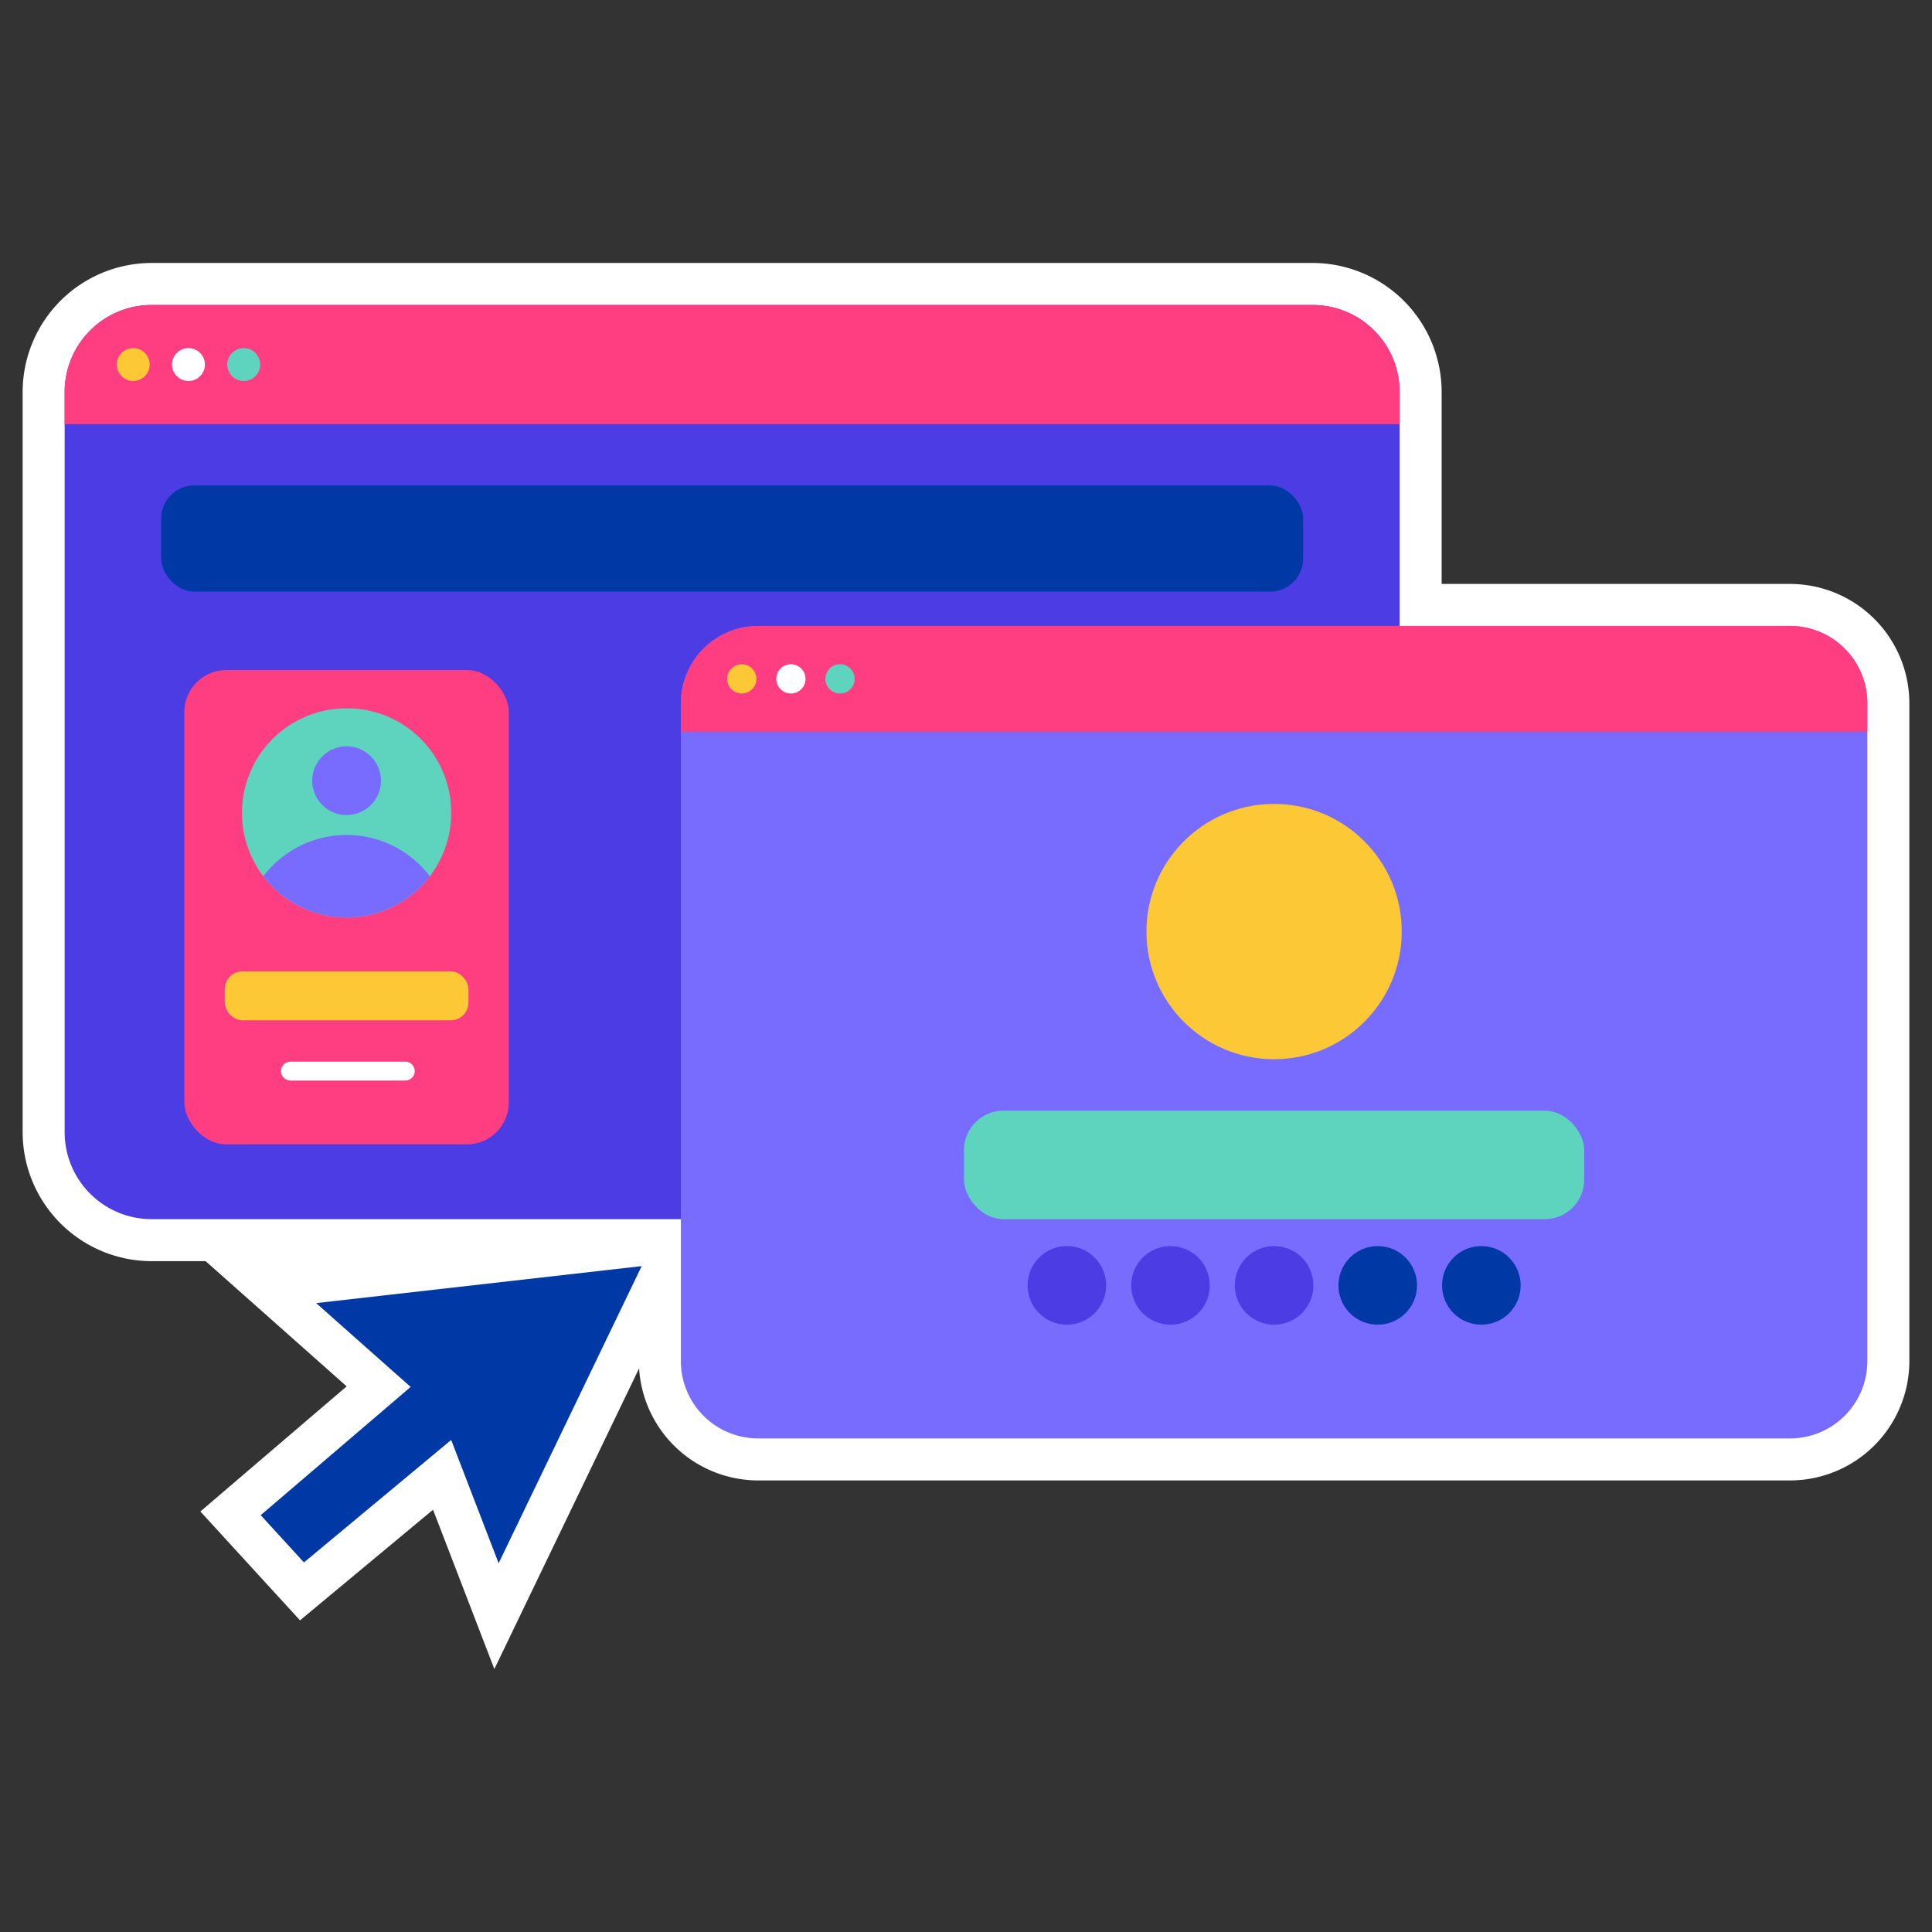
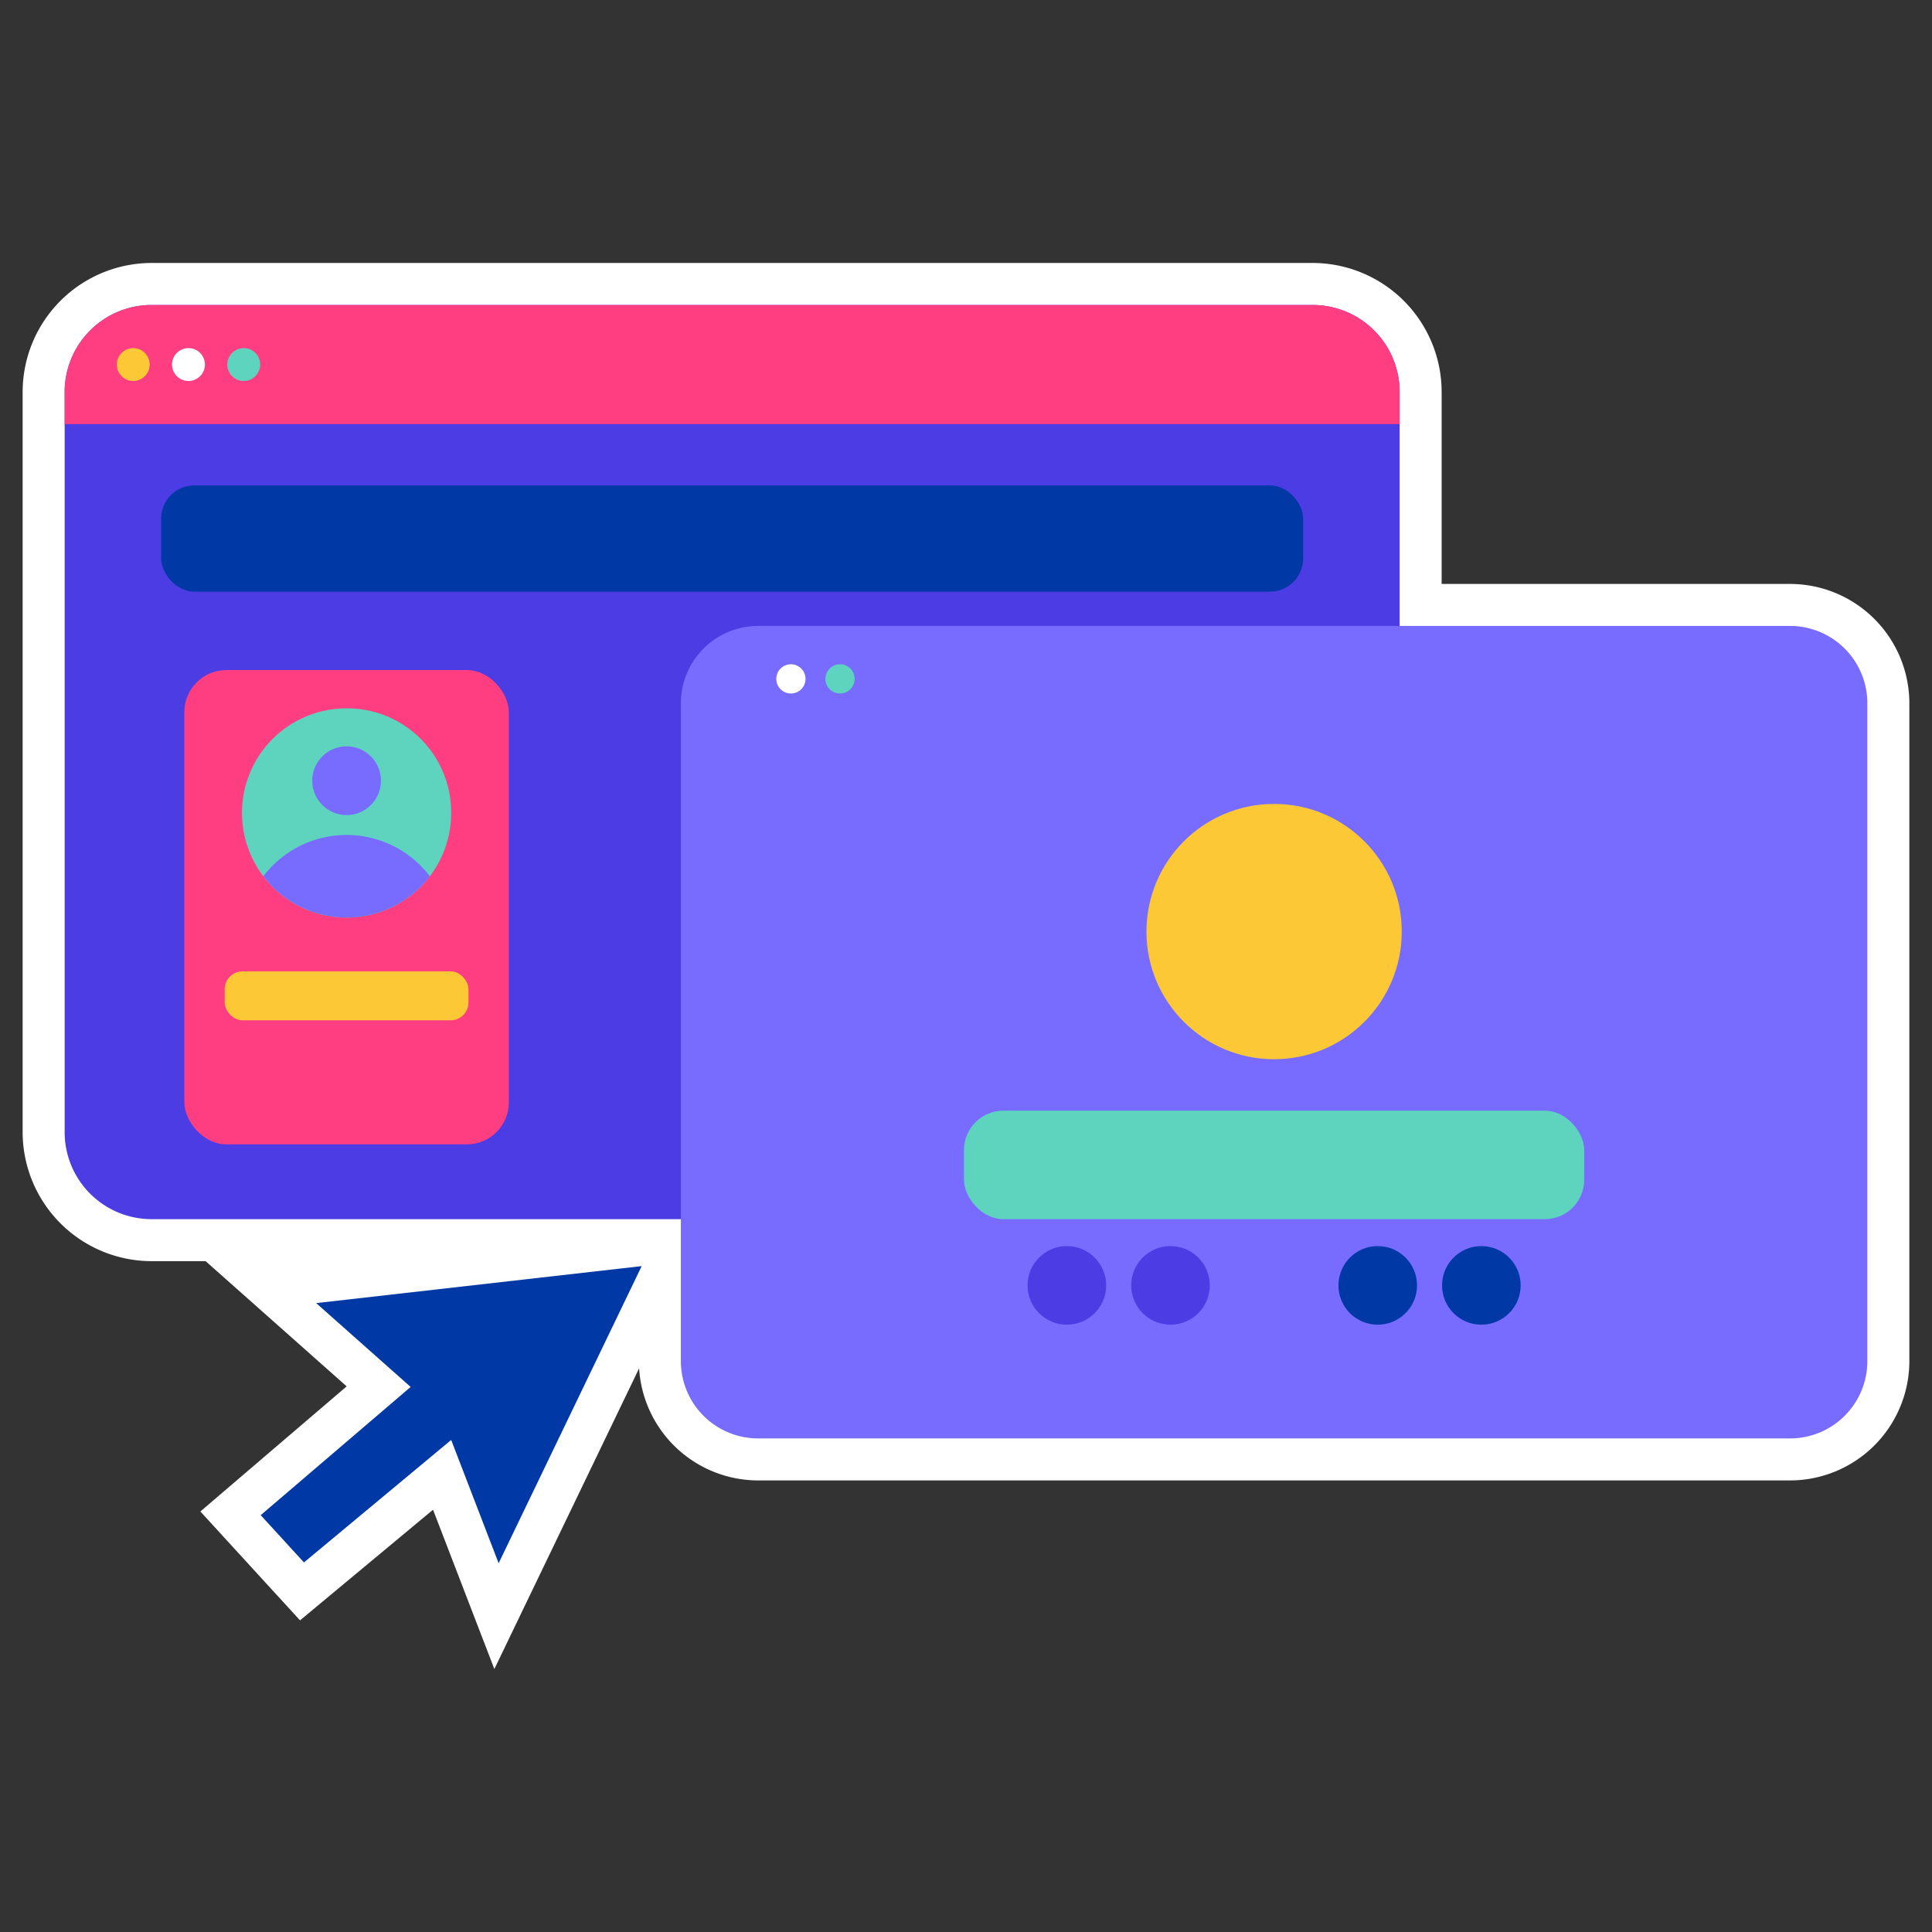
<svg xmlns="http://www.w3.org/2000/svg" height="512" viewBox="0 0 512 512" width="512">
  <rect x="0" y="0" width="512" height="512" fill="#333333" stroke="none" />
  <g id="Stickers">
    <path d="m506 186.37v174.34a31.658 31.658 0 0 1 -31.63 31.62h-273.44a31.653 31.653 0 0 1 -31.56-29.71l-38.36 79.69-16.25-42.22-35.25 29.32-26.41-28.85 38.77-33.16-37.38-33.18h-14.3a34.223 34.223 0 0 1 -34.19-34.18v-196.17a34.223 34.223 0 0 1 34.19-34.18h307.67a34.223 34.223 0 0 1 34.19 34.18v50.88h92.32a31.658 31.658 0 0 1 31.63 31.62z" fill="#fff" />
    <path d="m370.919 103.873v196.167a23.051 23.051 0 0 1 -23.061 23.049h-307.658a23.051 23.051 0 0 1 -23.066-23.049v-196.167a23.052 23.052 0 0 1 23.066-23.05h307.658a23.052 23.052 0 0 1 23.061 23.05z" fill="#4c3ce3" />
    <path d="m370.919 103.873v8.527h-353.785v-8.526a23.052 23.052 0 0 1 23.066-23.051h307.658a23.052 23.052 0 0 1 23.061 23.05z" fill="#ff3d81" />
    <circle cx="35.302" cy="96.611" fill="#fcc836" r="4.358" />
    <circle cx="49.946" cy="96.611" fill="#fff" r="4.358" />
    <circle cx="64.59" cy="96.611" fill="#5ed4be" r="4.358" />
    <path d="m494.866 186.366v174.345a20.488 20.488 0 0 1 -20.5 20.486h-273.434a20.487 20.487 0 0 1 -20.495-20.486v-174.345a20.487 20.487 0 0 1 20.495-20.485h273.438a20.487 20.487 0 0 1 20.496 20.485z" fill="#776cff" />
-     <path d="m494.866 186.366v7.578h-314.429v-7.578a20.487 20.487 0 0 1 20.495-20.485h273.438a20.487 20.487 0 0 1 20.496 20.485z" fill="#ff3d81" />
-     <circle cx="196.584" cy="179.912" fill="#fcc836" r="3.873" />
    <circle cx="209.599" cy="179.912" fill="#fff" r="3.873" />
    <circle cx="222.613" cy="179.912" fill="#5ed4be" r="3.873" />
    <rect fill="#5ed4be" height="28.752" rx="10.455" width="164.368" x="255.467" y="294.338" />
    <circle cx="337.651" cy="246.876" fill="#fcc836" r="33.829" />
    <g fill="#4c3ce3">
      <circle cx="282.73" cy="340.642" r="10.414" />
      <circle cx="310.191" cy="340.642" r="10.414" />
-       <circle cx="337.651" cy="340.642" r="10.414" />
    </g>
    <circle cx="365.112" cy="340.642" fill="#0038a6" r="10.414" />
    <circle cx="392.573" cy="340.642" fill="#0038a6" r="10.414" />
    <rect fill="#ff3d81" height="125.706" rx="11.136" width="85.987" x="48.855" y="177.567" />
    <path d="m119.569 215.426a27.72 27.72 0 1 1 -27.72-27.712 27.608 27.608 0 0 1 27.72 27.712z" fill="#5ed4be" />
    <path d="m113.911 232.214a27.729 27.729 0 0 1 -44.124 0 27.717 27.717 0 0 1 44.124 0z" fill="#776cff" />
    <circle cx="91.849" cy="206.894" fill="#776cff" r="9.111" />
    <rect fill="#fcc836" height="12.975" rx="4.718" width="64.605" x="59.546" y="257.421" />
-     <path d="m107.4 286.359h-30.421a2.5 2.5 0 1 1 0-5h30.421a2.5 2.5 0 0 1 0 5z" fill="#fff" />
    <rect fill="#0038a6" height="28.152" rx="8.792" width="302.63" x="42.712" y="128.638" />
    <path d="m170.048 335.535-86.256 9.802 25.032 22.218-39.734 33.979 11.463 12.525 39.016-32.455 12.578 32.672z" fill="#0038a6" />
  </g>
</svg>